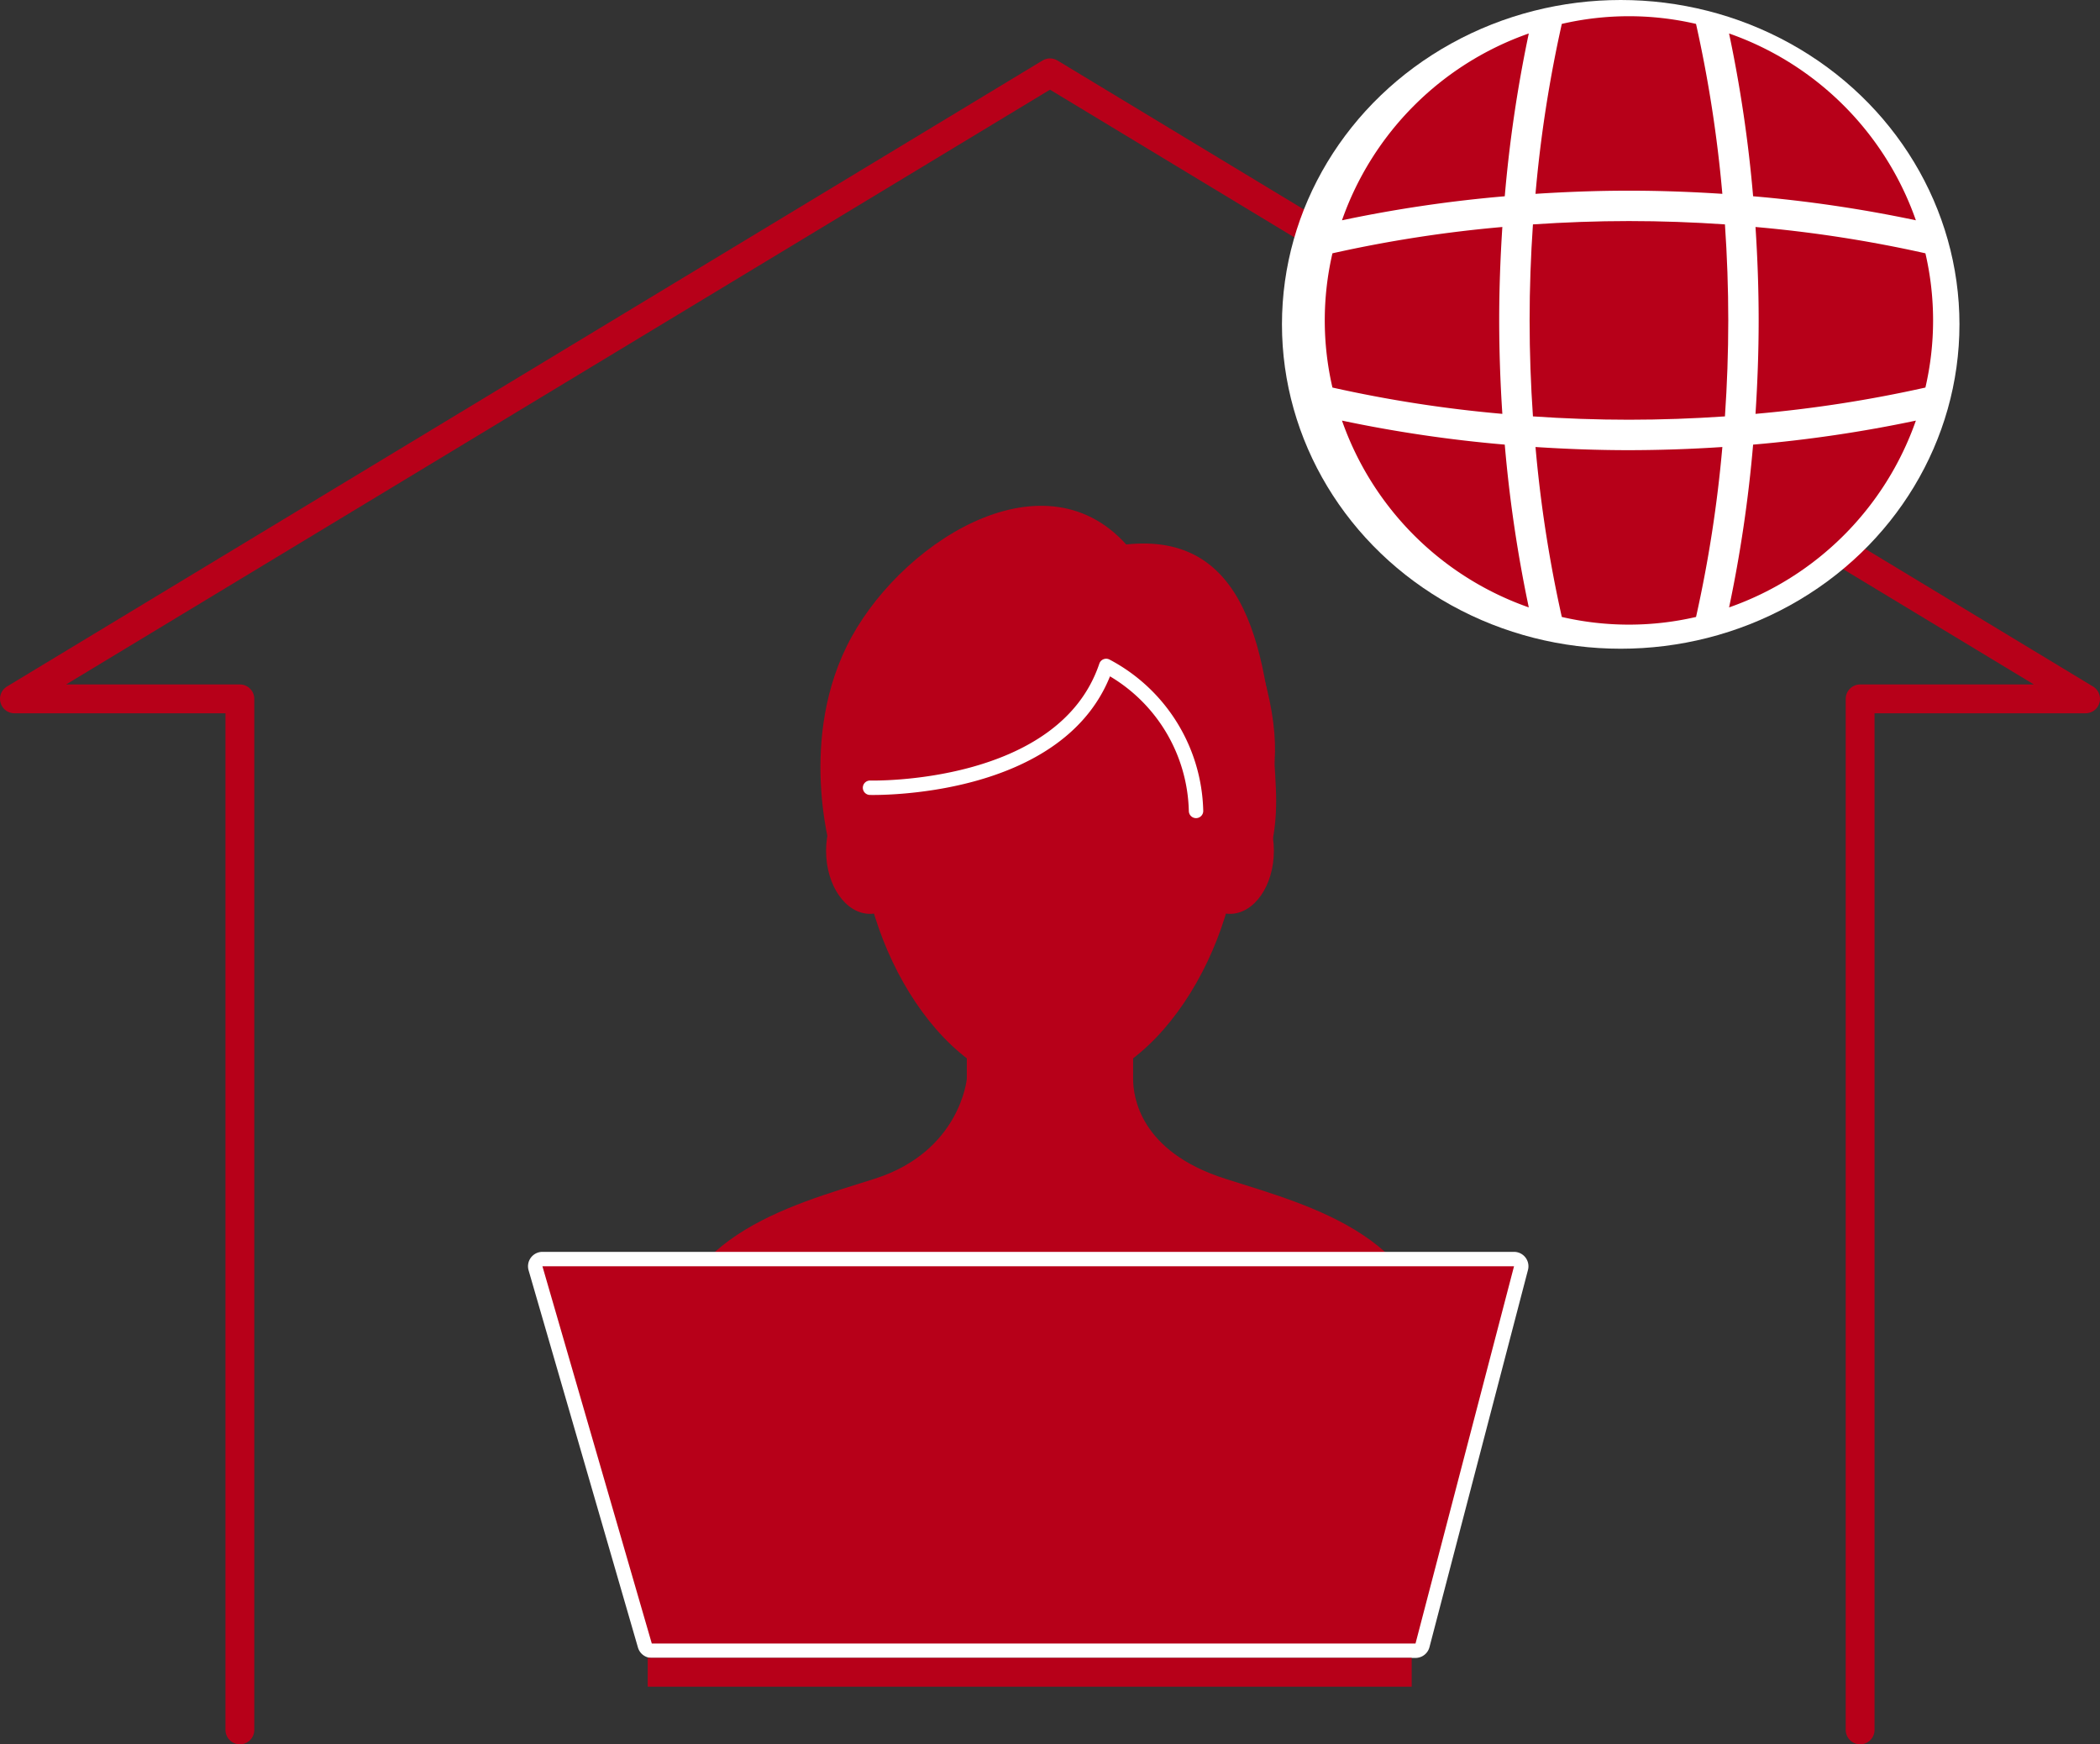
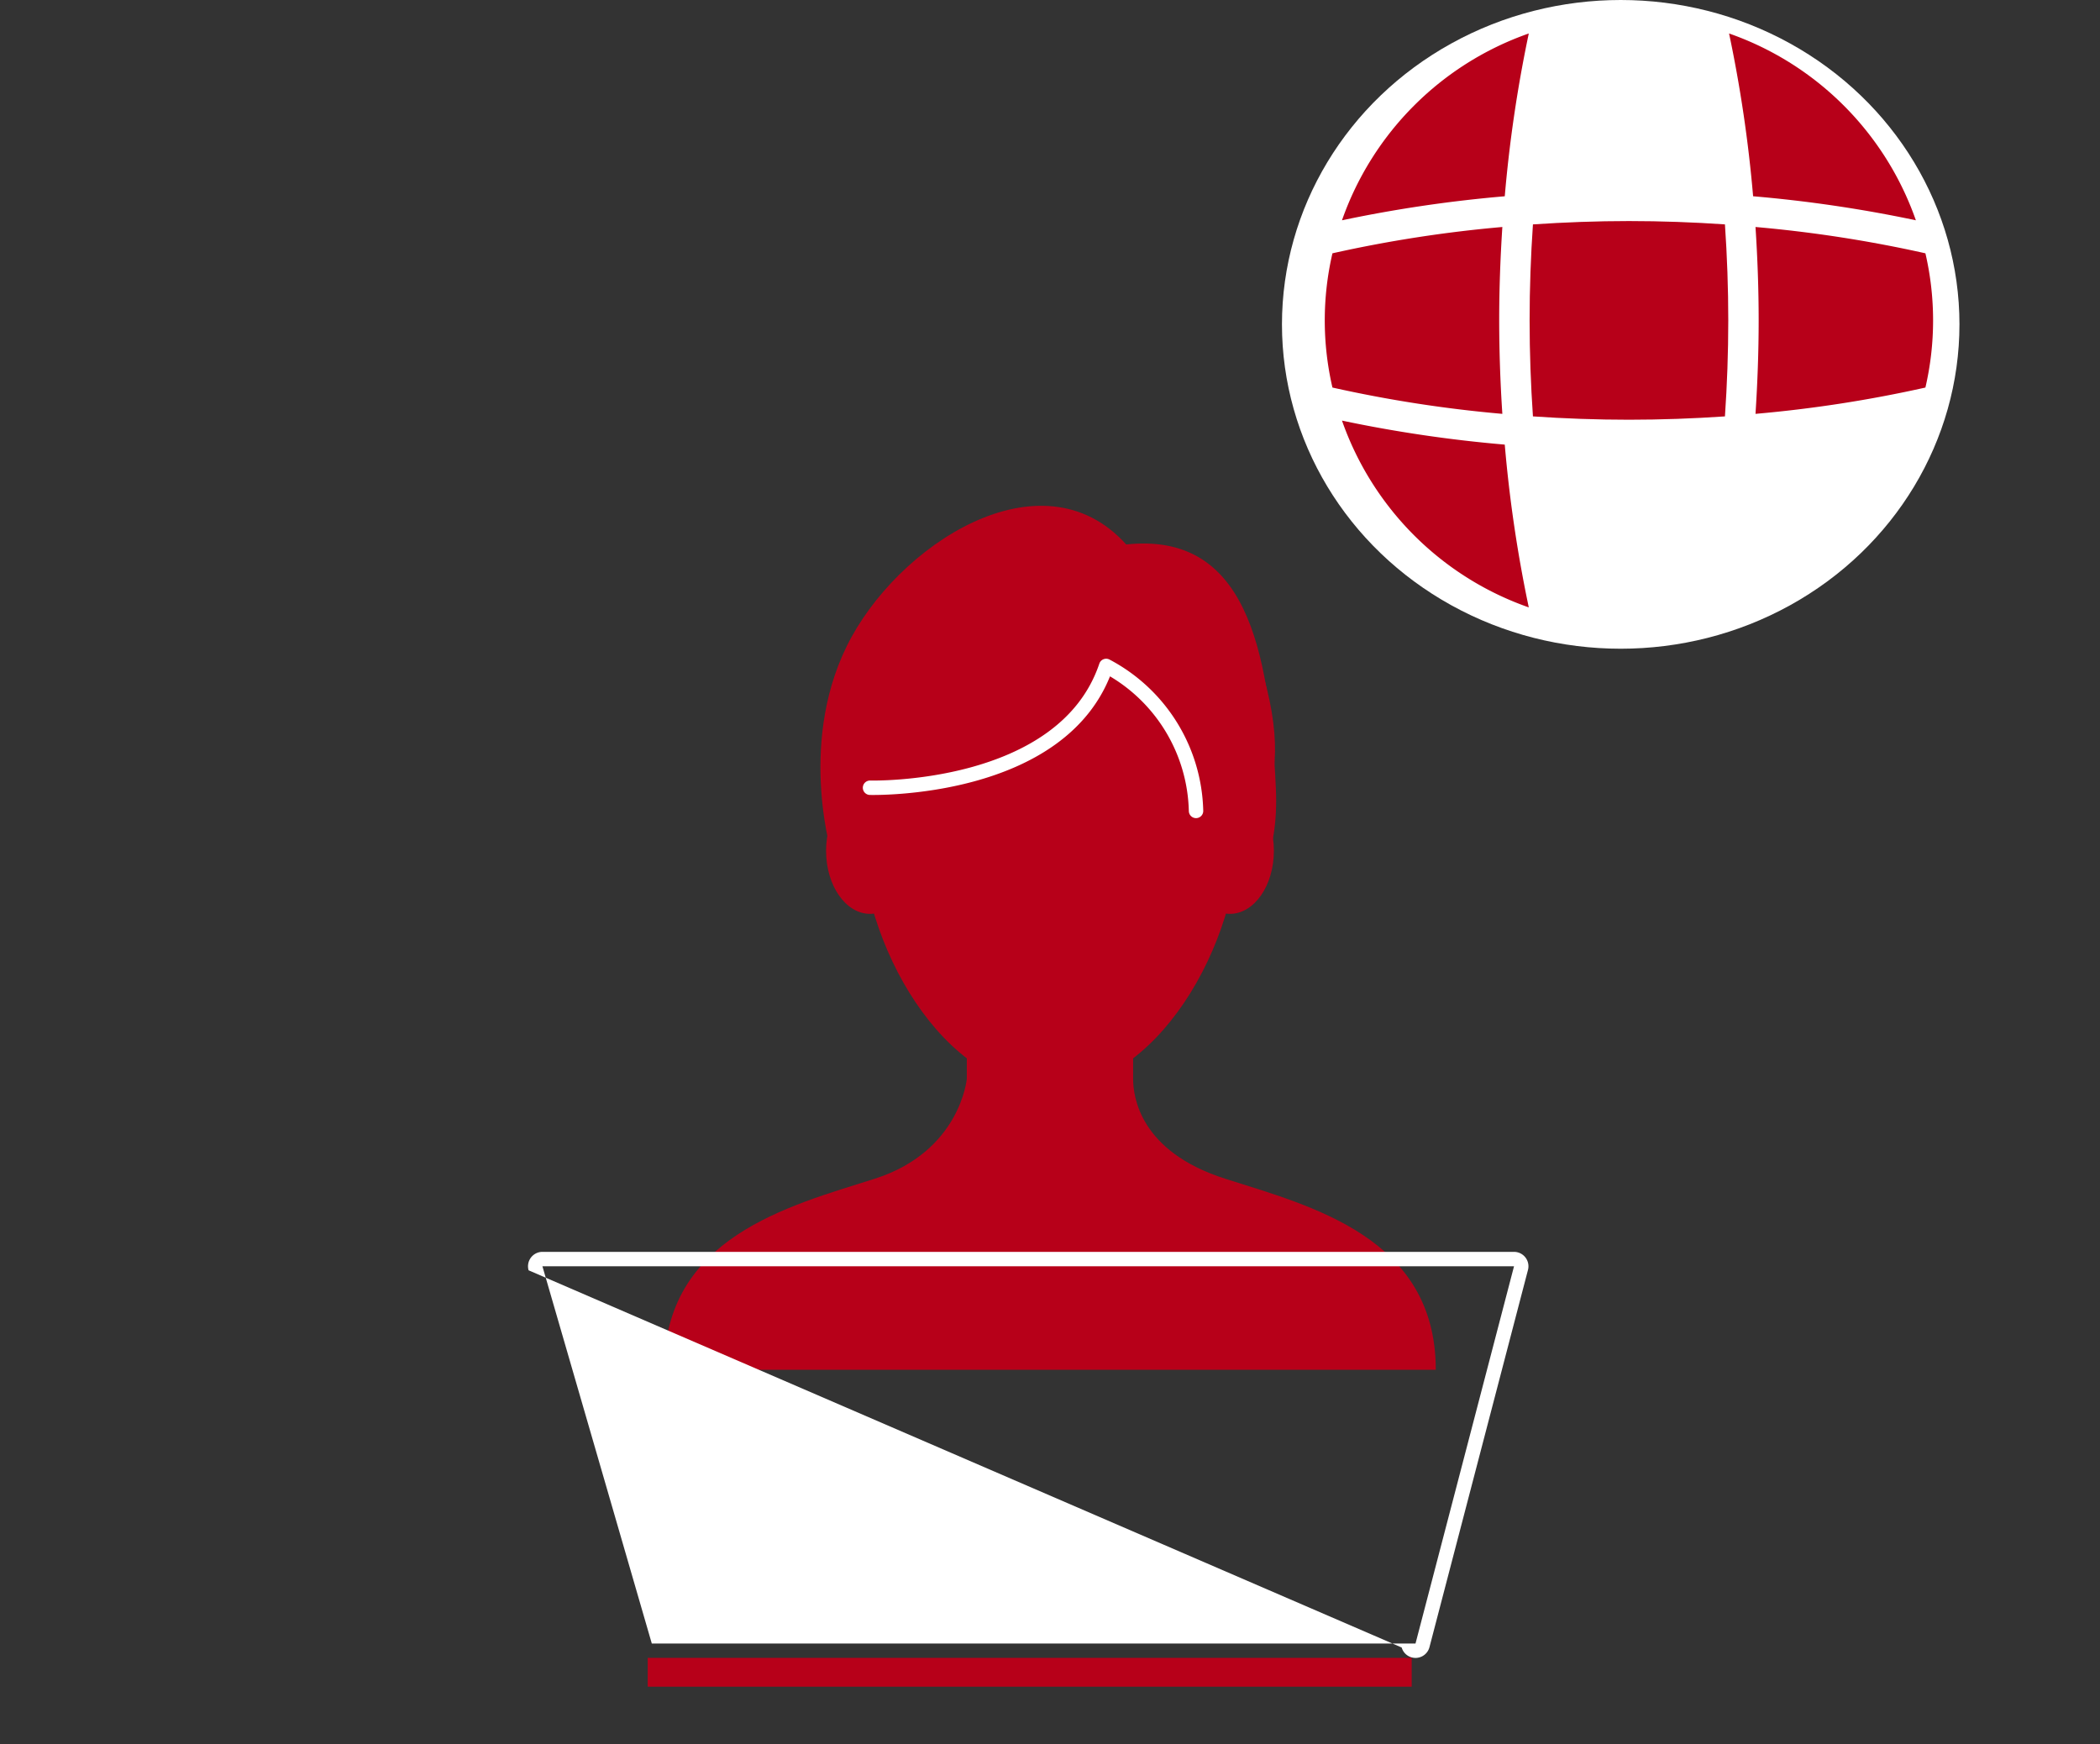
<svg xmlns="http://www.w3.org/2000/svg" width="145.684" height="121">
  <rect width="100%" height="100%" fill="#333333" stroke="none" />
  <g data-name="グループ 2926">
    <g data-name="グループ 99">
      <path data-name="パス 140" d="M86.01 57.143c0 8.524-5.9 18.414-13.171 18.414s-13.168-9.89-13.168-18.414 5.9-15.434 13.168-15.434S86.01 48.617 86.01 57.143z" fill="#b70019" />
      <path data-name="パス 141" d="M85.008 81.769c-5.949-1.891-6.4-5.723-6.4-6.938V63.296H67.071v11.535s-.45 5.047-6.4 6.938-14.6 4.058-14.6 13.25h53.534c.002-9.192-8.651-11.356-14.597-13.25z" fill="#b70019" />
      <path data-name="パス 142" d="M57.79 59.596s-2.495-7.748.947-14.763S72.25 31.24 78.128 37.768c8.228-.877 9.935 7.065 10.382 16.886s-6.434 8.593-6.434 8.593z" fill="#b70019" />
      <path data-name="パス 143" d="M81.315 39.194s4.953.713 6.757 9.391-3.377 10.1-3.377 10.1z" fill="#b70019" />
      <g data-name="グループ 98" transform="translate(57.308 54.642)" fill="#b70019">
        <ellipse data-name="楕円形 51" cx="3.05" cy="4.375" rx="3.05" ry="4.375" transform="translate(24.965)" />
        <ellipse data-name="楕円形 52" cx="3.05" cy="4.375" rx="3.05" ry="4.375" />
      </g>
      <path data-name="パス 144" d="M60.357 54.643s13.414.363 16.381-8.449a11.676 11.676 0 016.235 10.057" fill="none" stroke="#fff" stroke-linecap="round" stroke-linejoin="round" />
    </g>
-     <path data-name="パス 145" d="M129.043 119.998v-71.52h15.641L72.842 5.052 1 48.478h15.641v71.52" fill="none" stroke="#b70019" stroke-linecap="round" stroke-linejoin="round" stroke-width="2" />
    <g data-name="グループ 2063" fill="#b70019">
      <g data-name="パス 146" stroke-linecap="round" stroke-linejoin="round">
-         <path d="M98.585 114.505H44.841l-.104-.36-7.587-26.167-.185-.64h68.715l-.164.627-6.834 26.166-.098.374z" />
-         <path d="M98.199 114.005l6.834-26.167H37.63l7.587 26.167h52.982m0 1H45.217a1 1 0 01-.96-.722L36.67 88.117a1 1 0 01.96-1.279h67.403a1 1 0 01.968 1.253l-6.834 26.167a1 1 0 01-.968.747z" fill="#fff" />
+         <path d="M98.199 114.005l6.834-26.167H37.63l7.587 26.167h52.982m0 1a1 1 0 01-.96-.722L36.67 88.117a1 1 0 01.96-1.279h67.403a1 1 0 01.968 1.253l-6.834 26.167a1 1 0 01-.968.747z" fill="#fff" />
      </g>
      <path data-name="長方形 24287" d="M44.934 115h53v2h-53z" />
    </g>
    <g data-name="グループ 2065" transform="translate(89.42)">
      <ellipse data-name="楕円形 3150" cx="23.5" cy="22.5" rx="23.5" ry="22.5" transform="translate(-.486)" fill="#fff" />
      <g data-name="グループ 2064" fill="#b70019">
        <path data-name="パス 194" d="M16.637 2.322A21.126 21.126 0 003.678 15.281a93.031 93.031 0 0111.292-1.666 93.239 93.239 0 011.667-11.293z" />
        <path data-name="パス 195" d="M43.491 15.281a21.125 21.125 0 00-12.96-12.959 93.046 93.046 0 011.668 11.292 93.029 93.029 0 0111.292 1.667z" />
        <path data-name="パス 196" d="M3.678 29.175a21.127 21.127 0 0012.959 12.958 93.214 93.214 0 01-1.667-11.292 93.031 93.031 0 01-11.292-1.666z" />
-         <path data-name="パス 197" d="M23.584 13.227c2.174 0 4.336.08 6.481.219a90.012 90.012 0 00-1.826-11.788 20.608 20.608 0 00-9.311 0 90.022 90.022 0 00-1.826 11.788c2.146-.138 4.312-.219 6.482-.219z" />
        <path data-name="パス 198" d="M14.584 22.228c0-2.174.08-4.336.219-6.482a90.014 90.014 0 00-11.787 1.825 20.615 20.615 0 000 9.312 90 90 0 0011.787 1.825 100.188 100.188 0 01-.219-6.48z" />
        <path data-name="パス 199" d="M16.925 15.565c-.15 2.2-.231 4.426-.231 6.66s.081 4.456.231 6.659c2.2.15 4.426.231 6.66.231s4.457-.081 6.66-.231c.15-2.2.231-4.425.231-6.659s-.081-4.457-.231-6.66c-2.2-.15-4.426-.231-6.66-.231s-4.458.085-6.66.231z" />
-         <path data-name="パス 200" d="M30.532 42.134a21.126 21.126 0 0012.959-12.958 93.028 93.028 0 01-11.292 1.666 93.214 93.214 0 01-1.667 11.292z" />
-         <path data-name="パス 201" d="M23.584 31.227c-2.174 0-4.336-.08-6.481-.219a90.213 90.213 0 001.825 11.788 20.615 20.615 0 009.312 0 90.017 90.017 0 001.826-11.788 100.25 100.25 0 01-6.482.219z" />
        <path data-name="パス 202" d="M32.584 22.228c0 2.173-.08 4.336-.219 6.48a90 90 0 0011.787-1.825 20.615 20.615 0 000-9.312 90.011 90.011 0 00-11.787-1.825c.141 2.146.219 4.308.219 6.482z" />
      </g>
    </g>
  </g>
</svg>